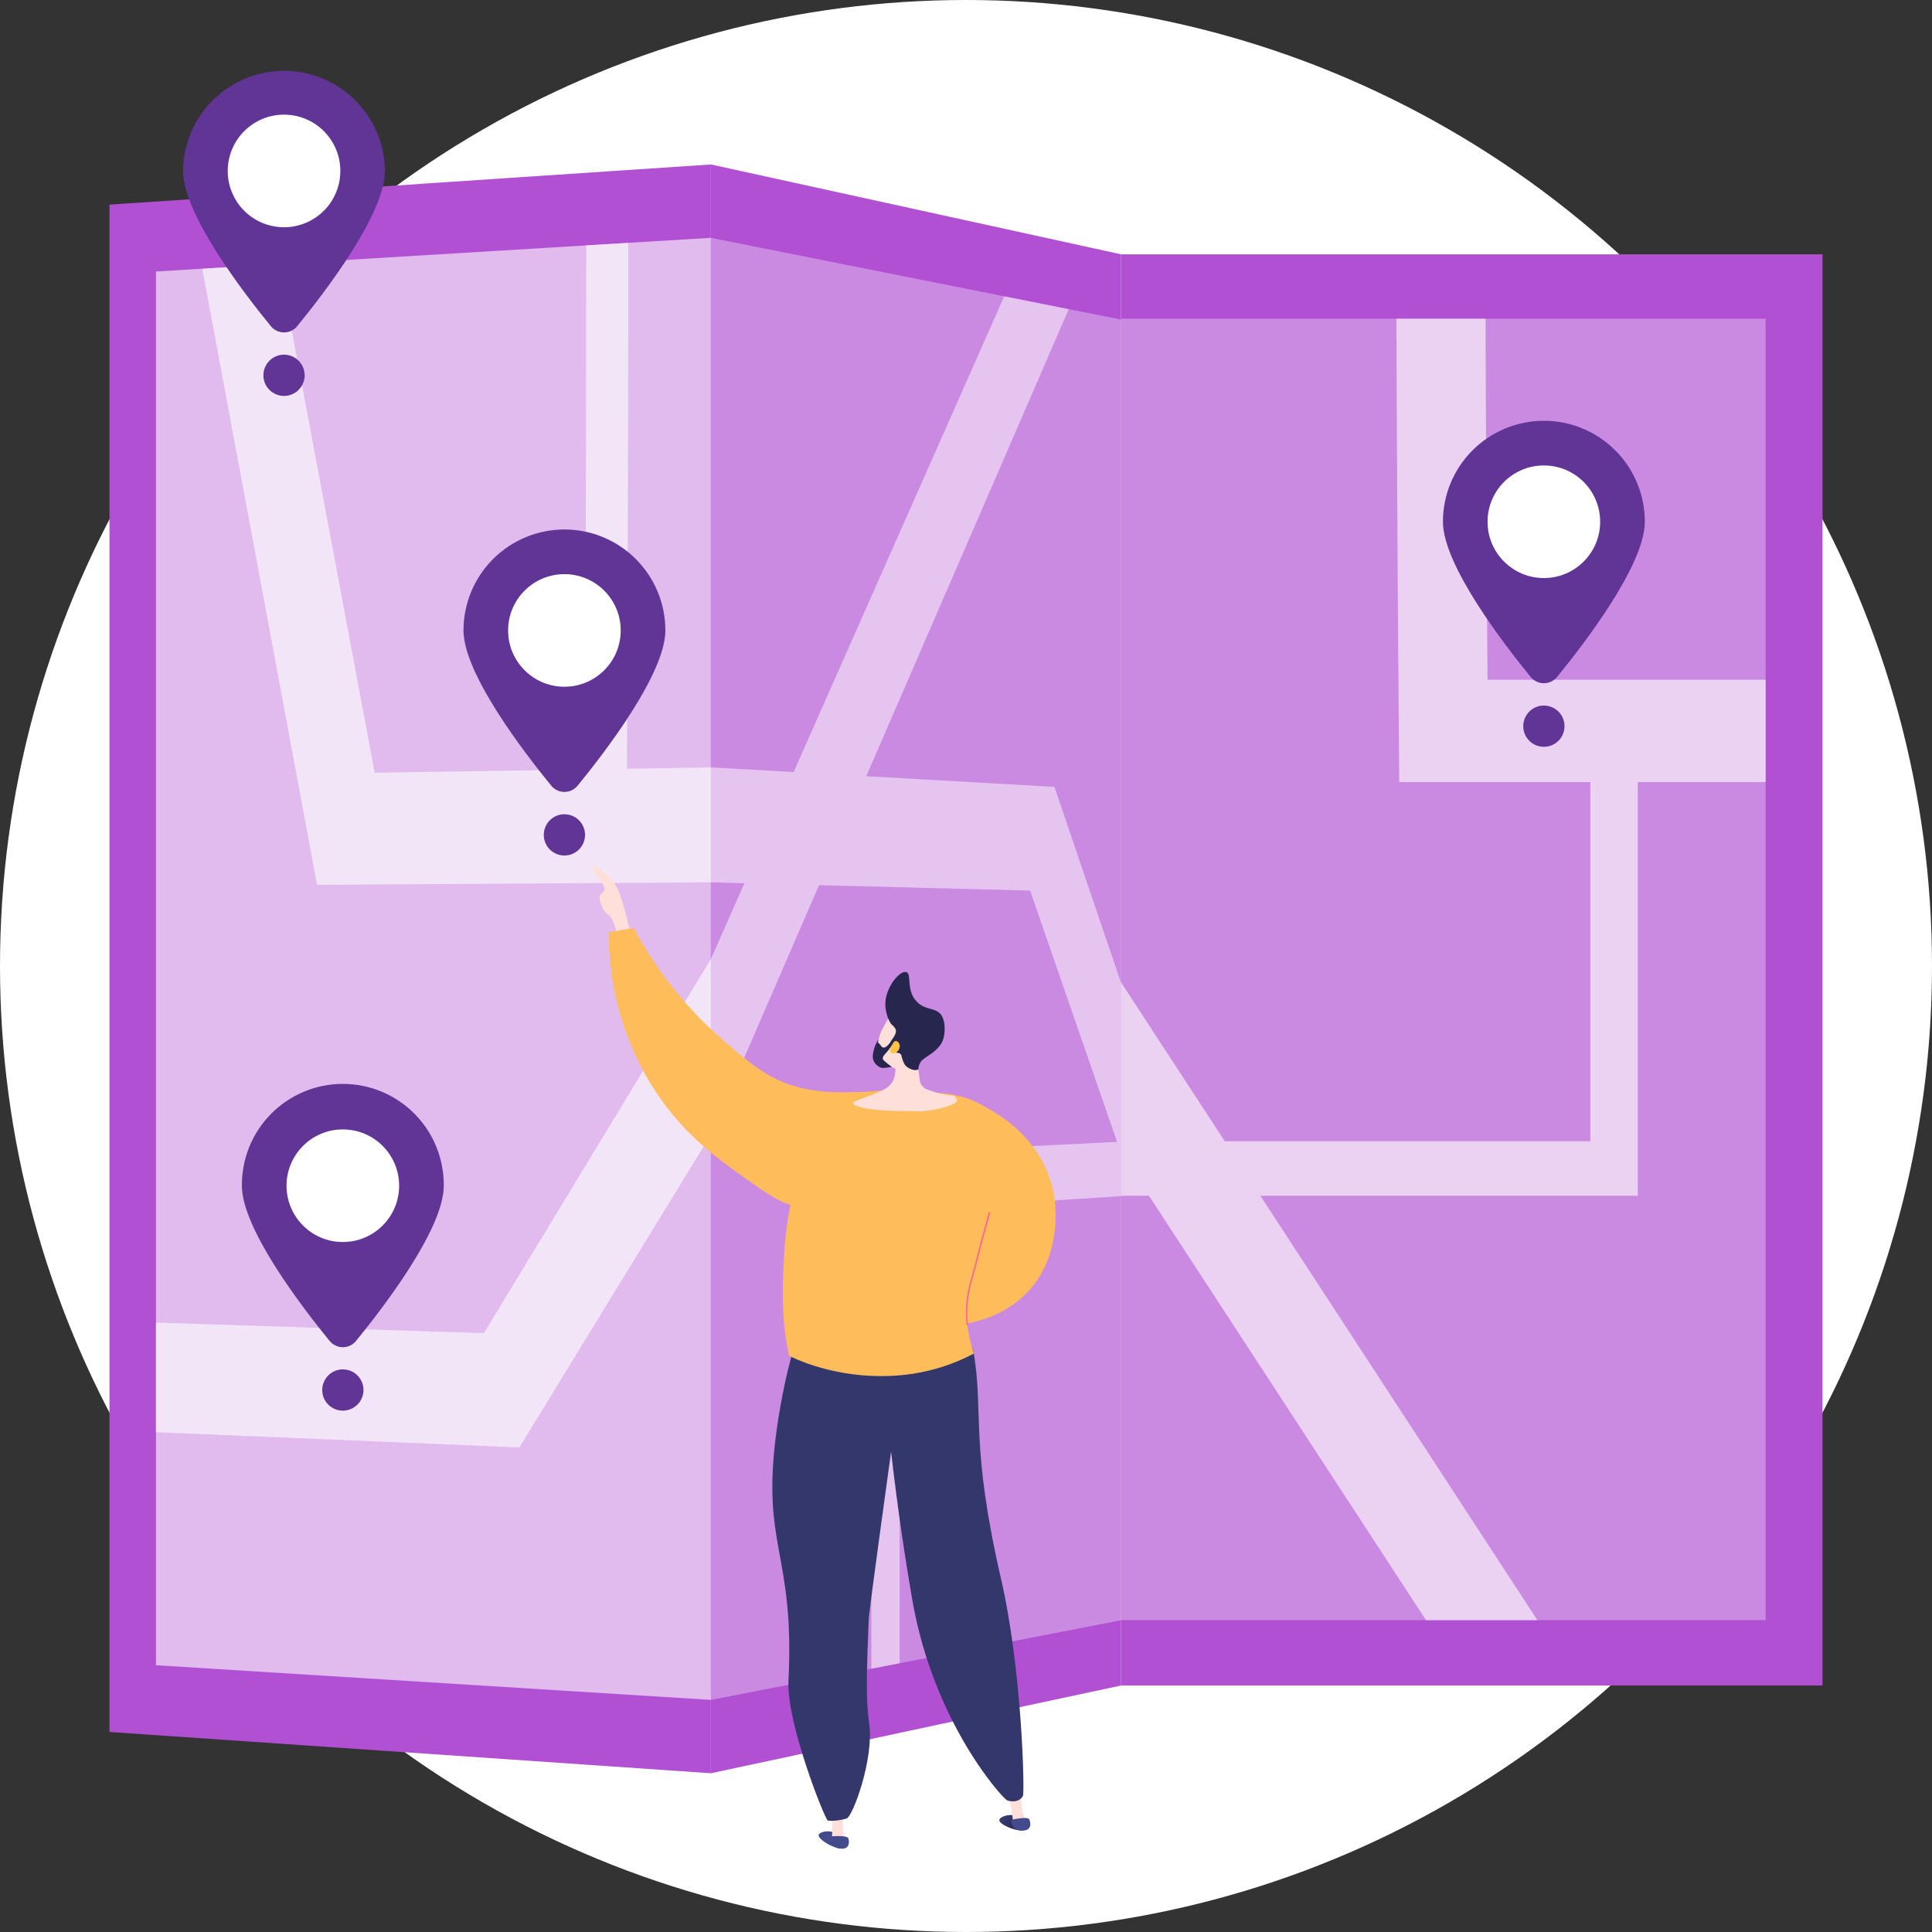
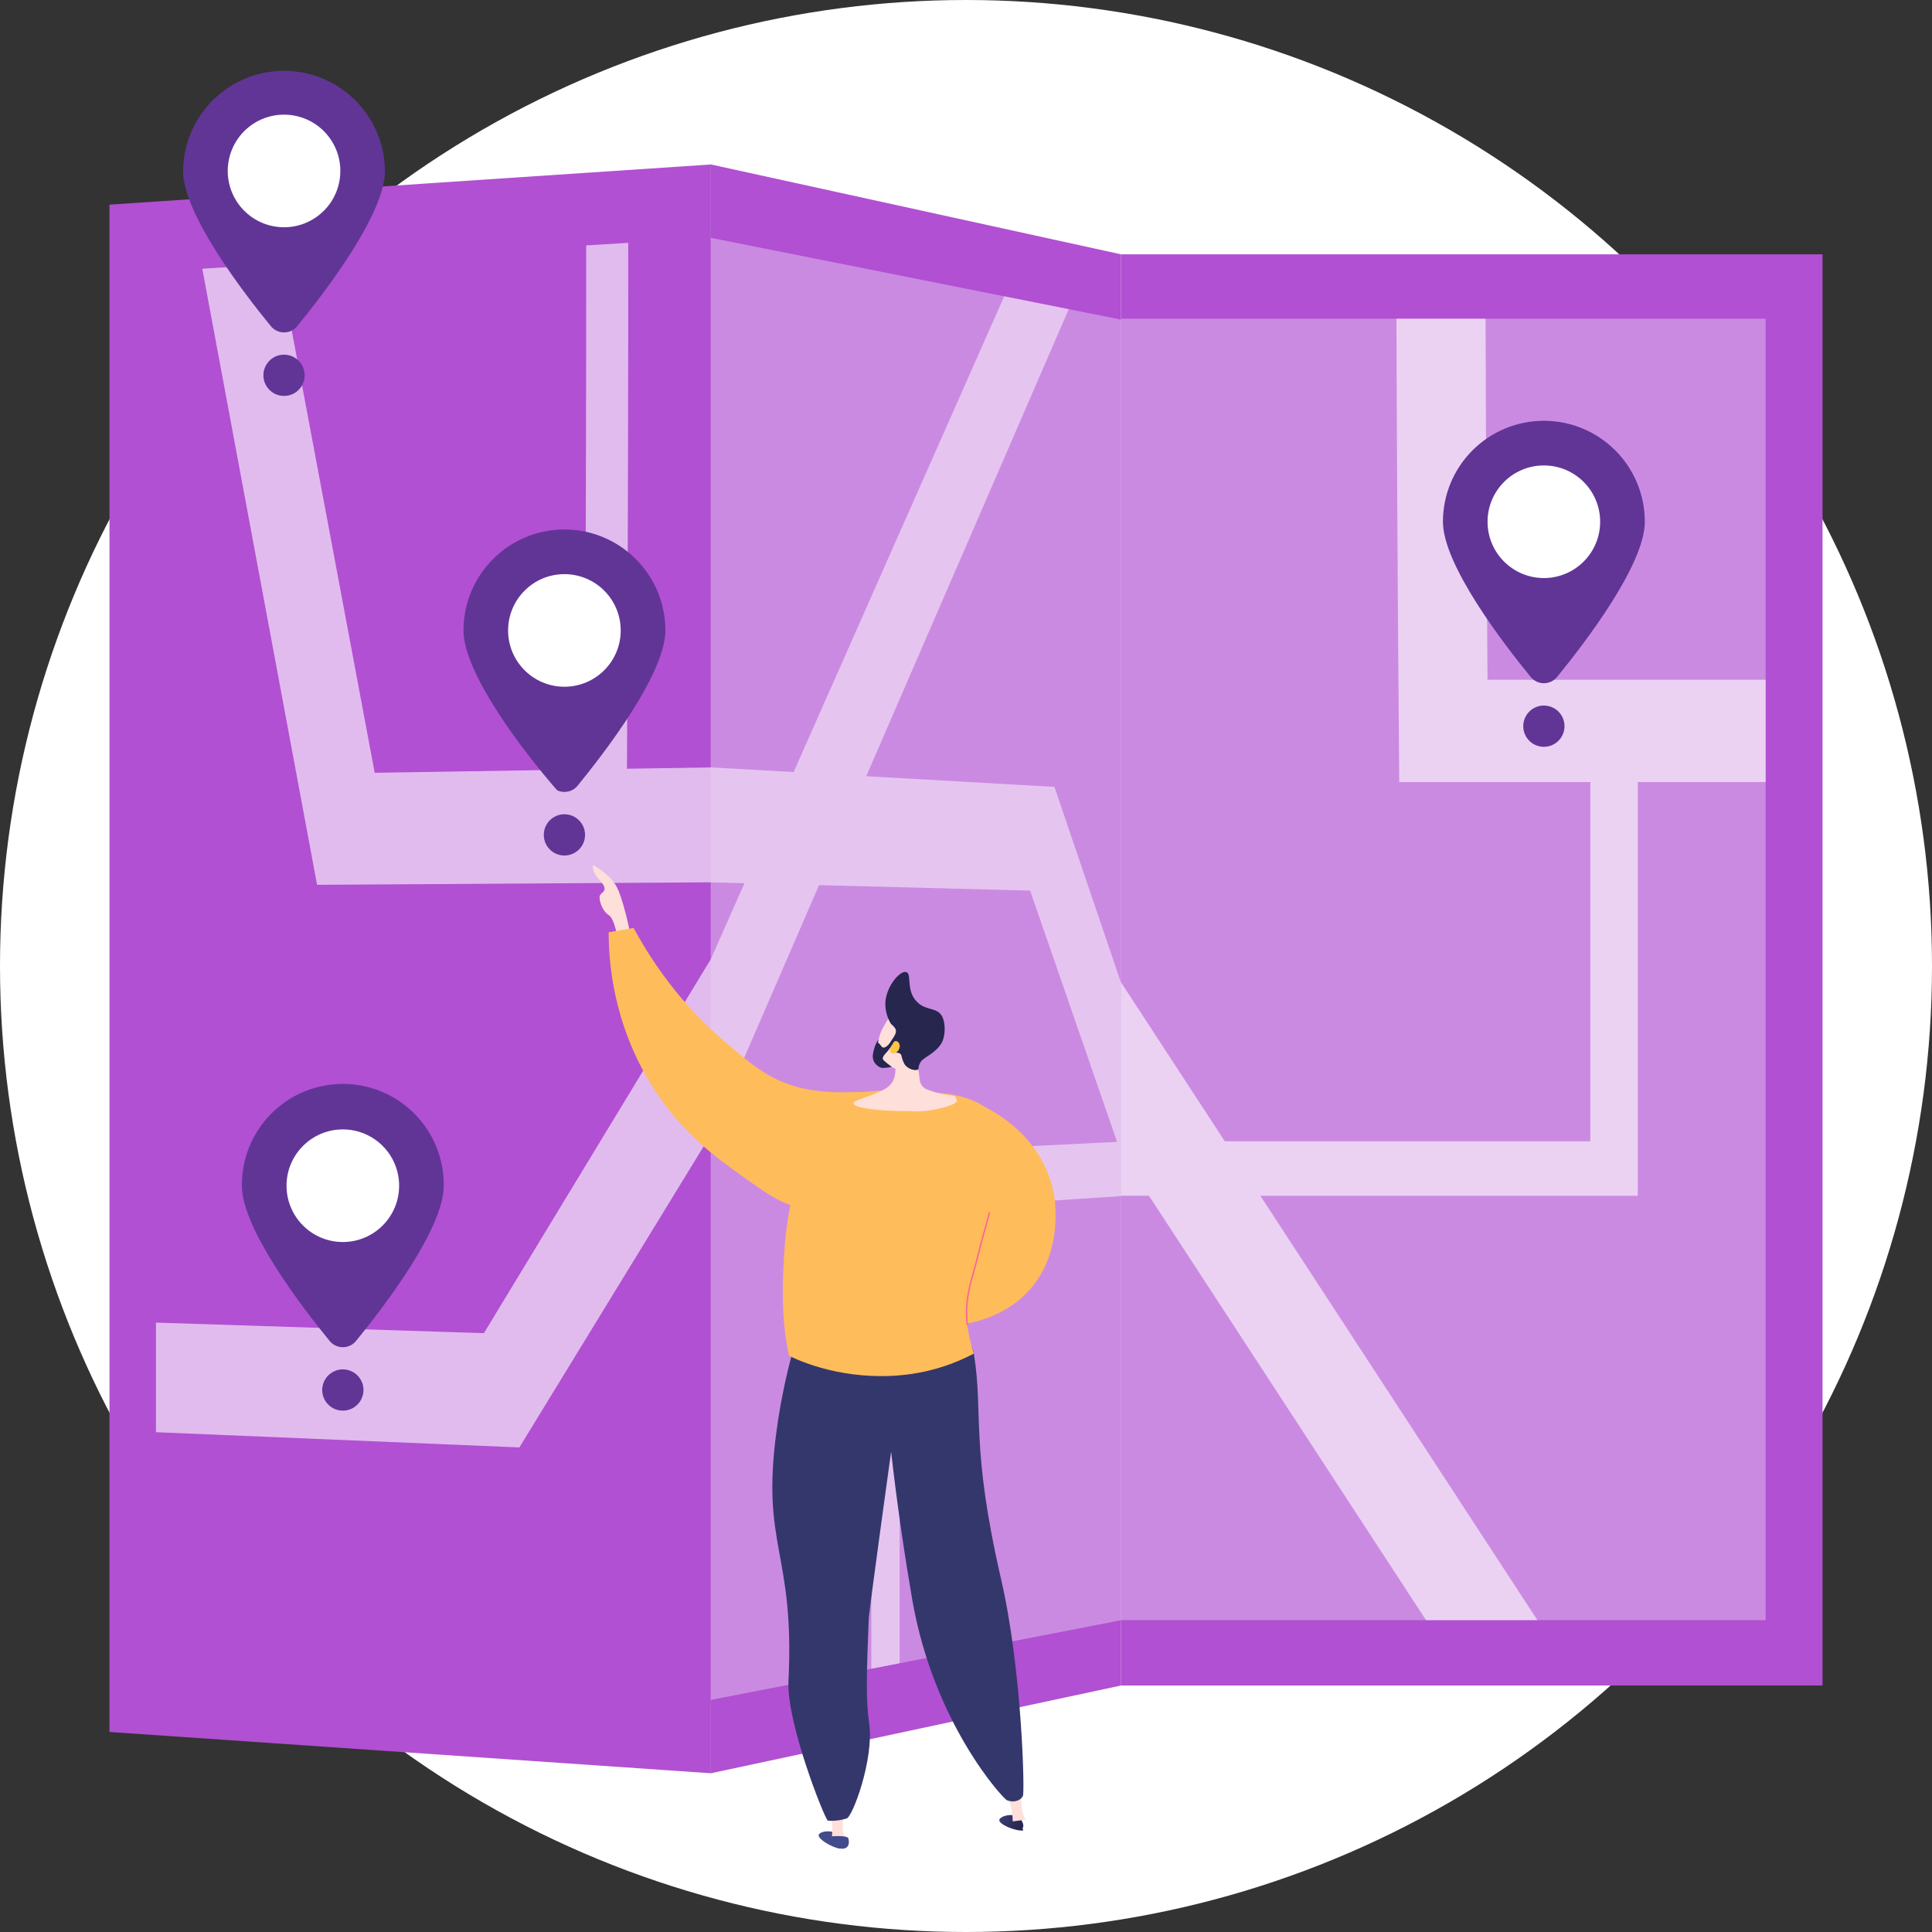
<svg xmlns="http://www.w3.org/2000/svg" width="300" height="300" viewBox="0 0 300 300" fill="none">
  <rect x="0" y="0" width="300" height="300" fill="#333333" stroke="none" />
  <circle cx="150" cy="150" r="150" fill="white" />
  <path d="M148.779 91.623L148.925 92.339C136.52 92.251 121.506 86.272 121.361 86.213C121.252 86.168 121.508 85.394 121.552 85.288C121.563 85.262 121.578 85.239 121.597 85.219C121.617 85.199 121.64 85.183 121.665 85.173C121.691 85.162 121.718 85.156 121.746 85.156C121.774 85.156 121.801 85.161 121.827 85.171C121.972 85.231 136.459 91.113 148.781 91.198C148.837 91.198 148.89 91.221 148.93 91.26C148.97 91.3 148.992 91.354 148.992 91.41C148.992 91.466 148.97 91.52 148.93 91.559C148.89 91.599 148.837 91.621 148.781 91.621L148.779 91.623Z" fill="#D8DEE8" />
  <path d="M110.388 275.351L17 268.939V31.779L110.388 25.537V275.351Z" fill="#B150D2" />
-   <path opacity="0.61" d="M24.217 258.574V42.158L110.387 36.931V263.957L24.217 258.574Z" fill="white" />
  <path d="M174.084 261.724H283V39.494H174.084L174.084 261.724Z" fill="#B150D2" />
  <path opacity="0.33" d="M274.168 251.571V49.491L174.082 49.491V251.571H274.168Z" fill="white" />
  <path d="M174.083 261.723L110.387 275.351V25.537L174.083 39.493V261.723Z" fill="#B150D2" />
  <g style="mix-blend-mode:soft-light" opacity="0.33">
    <path d="M110.387 263.957V36.931L174.083 49.63V251.588L110.387 263.957Z" fill="white" />
  </g>
  <path opacity="0.61" d="M24.217 222.391L80.646 224.755L110.387 176.175V148.919L75.139 207.014L24.217 205.375V222.391Z" fill="white" />
  <path opacity="0.61" d="M48.055 131.065L49.233 137.395L110.388 137.005V119.163L97.36 119.368C97.403 108.507 97.476 89.201 97.519 69.973C97.547 57.272 97.558 46.465 97.554 37.709L91.023 38.105C91.035 60.388 90.941 92.781 90.83 119.472L58.184 119.997C54.577 100.746 48.041 65.849 43.366 40.996L31.41 41.722C35.85 65.501 42.793 102.778 48.055 131.065Z" fill="white" />
  <path opacity="0.61" d="M274.17 105.551H230.981C230.848 88.173 230.725 67.347 230.678 49.491H216.841C216.852 53.215 216.866 57.174 216.883 61.367C216.99 87.266 217.208 113.312 217.209 113.572L217.275 121.441H246.951V177.218H190.184L174.084 152.558V185.672H178.408L221.429 251.576H238.726L195.706 185.676H254.314V121.441H274.17V105.551Z" fill="white" />
  <path d="M174.083 152.633L163.733 122.19L134.511 120.529L165.952 48.009L155.934 46.012L123.235 119.888L110.387 119.159V137.01L115.598 137.144L110.387 148.919V176.175L127.179 137.443L159.959 138.292L173.461 177.311L135.301 179.195V259.118L139.695 258.265V187.991L174.083 185.727V152.633Z" fill="white" fill-opacity="0.5" />
  <path d="M59.779 26.54C59.779 33.239 50.394 45.462 46.149 50.651C45.901 50.953 45.589 51.198 45.235 51.365C44.881 51.533 44.495 51.62 44.103 51.62C43.712 51.62 43.325 51.533 42.972 51.365C42.618 51.198 42.306 50.953 42.058 50.651C37.811 45.462 28.428 33.237 28.428 26.54C28.463 22.407 30.131 18.454 33.066 15.544C36.002 12.633 39.969 11 44.103 11C48.237 11 52.203 12.633 55.139 15.544C58.075 18.454 59.742 22.407 59.778 26.54H59.779Z" fill="url(#paint0_linear_217_176)" />
  <path d="M52.735 27.946C53.508 23.181 50.272 18.69 45.506 17.917C40.741 17.143 36.25 20.379 35.477 25.145C34.703 29.91 37.94 34.401 42.705 35.174C47.471 35.948 51.961 32.712 52.735 27.946Z" fill="white" />
  <path d="M44.103 61.48C45.873 61.48 47.307 60.046 47.307 58.277C47.307 56.508 45.873 55.073 44.103 55.073C42.334 55.073 40.9 56.508 40.9 58.277C40.9 60.046 42.334 61.48 44.103 61.48Z" fill="url(#paint1_linear_217_176)" />
-   <path d="M103.32 97.893C103.32 104.591 93.936 116.813 89.69 122.002C89.442 122.305 89.13 122.549 88.776 122.717C88.422 122.884 88.036 122.971 87.644 122.971C87.253 122.971 86.867 122.884 86.513 122.717C86.159 122.549 85.847 122.305 85.599 122.002C81.352 116.813 71.969 104.588 71.969 97.893C71.969 93.736 73.62 89.748 76.56 86.809C79.5 83.869 83.487 82.217 87.644 82.217C91.802 82.217 95.789 83.869 98.729 86.809C101.669 89.748 103.32 93.736 103.32 97.893Z" fill="url(#paint2_linear_217_176)" />
+   <path d="M103.32 97.893C103.32 104.591 93.936 116.813 89.69 122.002C89.442 122.305 89.13 122.549 88.776 122.717C88.422 122.884 88.036 122.971 87.644 122.971C87.253 122.971 86.867 122.884 86.513 122.717C81.352 116.813 71.969 104.588 71.969 97.893C71.969 93.736 73.62 89.748 76.56 86.809C79.5 83.869 83.487 82.217 87.644 82.217C91.802 82.217 95.789 83.869 98.729 86.809C101.669 89.748 103.32 93.736 103.32 97.893Z" fill="url(#paint2_linear_217_176)" />
  <path d="M87.641 106.638C92.469 106.638 96.383 102.724 96.383 97.896C96.383 93.068 92.469 89.154 87.641 89.154C82.813 89.154 78.899 93.068 78.899 97.896C78.899 102.724 82.813 106.638 87.641 106.638Z" fill="white" />
  <path d="M90.805 130.153C91.088 128.407 89.902 126.762 88.156 126.478C86.409 126.195 84.764 127.381 84.481 129.127C84.197 130.873 85.383 132.519 87.129 132.802C88.876 133.086 90.521 131.9 90.805 130.153Z" fill="url(#paint3_linear_217_176)" />
  <path d="M255.408 81.014C255.408 87.712 246.023 99.934 241.778 105.123C241.53 105.426 241.218 105.67 240.864 105.838C240.51 106.005 240.124 106.092 239.732 106.092C239.341 106.092 238.954 106.005 238.601 105.838C238.247 105.67 237.935 105.426 237.687 105.123C233.44 99.934 224.057 87.71 224.057 81.014C224.057 76.857 225.708 72.869 228.648 69.93C231.588 66.99 235.575 65.338 239.732 65.338C243.89 65.338 247.877 66.99 250.817 69.93C253.756 72.869 255.408 76.857 255.408 81.014Z" fill="url(#paint4_linear_217_176)" />
  <path d="M239.729 89.759C244.557 89.759 248.471 85.845 248.471 81.017C248.471 76.189 244.557 72.275 239.729 72.275C234.901 72.275 230.987 76.189 230.987 81.017C230.987 85.845 234.901 89.759 239.729 89.759Z" fill="white" />
  <path d="M242.895 113.274C243.178 111.528 241.992 109.883 240.246 109.599C238.499 109.316 236.854 110.502 236.571 112.248C236.287 113.994 237.473 115.64 239.219 115.923C240.966 116.207 242.611 115.021 242.895 113.274Z" fill="url(#paint5_linear_217_176)" />
  <path d="M68.911 184.117C68.911 190.815 59.527 203.038 55.28 208.226C55.032 208.529 54.72 208.773 54.367 208.94C54.013 209.108 53.626 209.195 53.235 209.195C52.843 209.195 52.457 209.108 52.103 208.94C51.749 208.773 51.438 208.529 51.19 208.226C46.944 203.038 37.559 190.812 37.559 184.117C37.541 182.047 37.934 179.994 38.713 178.076C39.493 176.159 40.645 174.415 42.102 172.945C43.559 171.475 45.294 170.308 47.204 169.512C49.115 168.716 51.164 168.306 53.234 168.306C55.304 168.306 57.354 168.716 59.264 169.512C61.175 170.308 62.909 171.475 64.366 172.945C65.824 174.415 66.976 176.159 67.755 178.076C68.535 179.994 68.927 182.047 68.909 184.117H68.911Z" fill="url(#paint6_linear_217_176)" />
  <path d="M53.235 192.859C58.063 192.859 61.977 188.945 61.977 184.117C61.977 179.289 58.063 175.375 53.235 175.375C48.407 175.375 44.493 179.289 44.493 184.117C44.493 188.945 48.407 192.859 53.235 192.859Z" fill="white" />
  <path d="M56.355 216.576C56.761 214.854 55.695 213.129 53.973 212.723C52.251 212.316 50.526 213.383 50.12 215.105C49.713 216.827 50.779 218.552 52.501 218.958C54.223 219.365 55.949 218.298 56.355 216.576Z" fill="url(#paint7_linear_217_176)" />
  <path d="M97.99 145.56C97.99 145.56 96.787 139.28 95.584 137.408C94.382 135.537 92.138 134.336 92.138 134.336C92.138 134.336 91.67 135.105 93.159 136.725C94.648 138.345 93.407 138.505 93.159 139.026C92.912 139.547 93.446 141.418 94.515 142.086C95.584 142.753 95.985 146.395 95.985 146.395L97.99 145.56Z" fill="#FFDFD9" />
  <path d="M94.514 144.759L98.389 144.091C103.012 152.663 108.429 158.172 112.117 161.369C116.475 165.149 119.289 167.589 123.912 168.813C130.742 170.619 136.643 168.498 137.408 170.416C137.783 171.351 136.484 172.369 134.402 174.857C128.342 182.103 128.91 186.008 125.582 187.084C122.83 187.973 120.059 186.06 115.36 182.707C111.085 179.657 105.725 175.833 101.195 168.543C95.119 158.767 94.511 149.145 94.514 144.759Z" fill="#FFBC5B" />
  <path d="M151.441 171.195C152.068 171.429 161.647 175.241 163.615 185.238C163.774 186.046 165.313 194.633 159.488 200.701C152.958 207.504 140.381 207.336 135.389 201.648C134.386 200.482 133.661 199.104 133.268 197.617L134.582 194.123C136.187 192.185 138.372 191.726 139.54 191.435C142.416 190.725 144.589 192.007 146.237 190.617C147.148 189.849 147.329 188.747 147.491 187.757C148.042 184.396 146.144 182.327 146.006 180.254C145.903 178.704 145.361 175.309 147.383 173.094C148.664 171.699 150.438 171.318 151.441 171.195Z" fill="#FFBC5B" />
  <path d="M155.172 282.602C155.289 281.987 157.275 281.434 158.255 282.252C158.743 282.661 159.08 283.491 158.797 283.866C158.694 284.001 159.116 284.242 158.713 284.247C157.374 284.264 155.061 283.214 155.172 282.602Z" fill="url(#paint8_linear_217_176)" />
  <path d="M157.256 282.827L159.299 282.537C158.352 281.397 158.527 277.766 158.527 277.766L156.354 278.251C156.354 278.251 156.601 279.248 157.023 280.718C157.167 281.222 157.231 282.008 157.256 282.827Z" fill="#FFDFD9" />
-   <path d="M157.077 282.575C157.077 282.575 159.531 282.008 159.804 282.496C160.076 282.985 160.271 284.291 158.716 284.249C157.16 284.207 156.935 282.988 157.077 282.575Z" fill="url(#paint9_linear_217_176)" />
  <path d="M127.128 284.91C127.324 284.317 129.369 284.043 130.228 284.997C130.655 285.47 130.872 286.338 130.54 286.67C130.424 286.787 130.802 287.087 130.403 287.035C129.075 286.863 126.931 285.499 127.128 284.91Z" fill="url(#paint10_linear_217_176)" />
  <path d="M129.157 285.423H131.221C130.442 284.161 131.125 280.591 131.125 280.591L128.904 280.767C128.904 280.767 129.009 281.789 129.221 283.303C129.293 283.822 129.247 284.611 129.157 285.423Z" fill="#FFDFD9" />
  <path d="M123.806 207.362C122.357 212.153 121.287 217.05 120.605 222.008C118.099 240.247 123.428 240.824 122.432 261.043C122.114 267.494 128.022 282.37 128.542 282.699C128.814 282.727 129.087 282.738 129.36 282.731C130.066 282.705 130.765 282.587 131.44 282.381C132.375 282.22 135.749 273.083 134.967 267.655C134.415 263.81 134.575 259.684 134.896 251.43C134.948 250.093 138.37 225.414 138.37 225.414C139.41 234.549 140.606 242.311 141.642 248.329C144.976 267.664 155.816 279.366 156.38 279.554C156.497 279.598 157.509 279.968 158.341 279.419C158.556 279.284 158.728 279.09 158.837 278.861C159.127 278.634 158.752 259.557 155.448 245.202C150.649 224.363 152.739 219.491 151.218 210.18C149.901 202.122 123.806 207.362 123.806 207.362Z" fill="url(#paint11_linear_217_176)" />
  <path d="M143.192 169.568C140.006 169.474 132.682 168.349 128.649 171.979C128.579 172.042 129.405 172.484 128.999 172.96C127.923 174.231 126.969 175.6 126.151 177.051C125.3 178.57 124.533 180.336 123.758 182.971C122.773 186.34 122.14 189.802 121.868 193.302C121.131 203.002 121.868 207.472 122.526 210.515C125.406 211.995 132.829 214.642 141.674 213.327C145.01 212.825 148.238 211.761 151.22 210.182C148.924 203.233 150.725 199.516 151.57 196.088C152.781 191.201 152.801 191.571 153.798 187.688C155.443 181.283 155.713 174.738 154.583 173.399C151.538 169.783 146.045 169.651 143.192 169.568Z" fill="#FFBC5B" />
  <path d="M129.014 285.148C129.014 285.148 131.53 284.931 131.725 285.452C131.92 285.974 131.942 287.295 130.402 287.035C128.862 286.774 128.818 285.539 129.014 285.148Z" fill="url(#paint12_linear_217_176)" />
  <path d="M136.498 163.597C135.974 161.727 136.891 160.002 137.092 159.624C137.938 158.065 138.154 157.852 138.557 157.582L139.118 157.232L139.185 157.206C139.544 157.078 140.771 157.041 141.018 157.089C141.812 157.258 142.655 160.491 142.421 165.062C142.454 165.236 142.485 165.412 142.516 165.589C142.641 166.311 142.741 167.018 142.817 167.71C142.853 168.034 142.979 168.342 143.179 168.6C143.38 168.858 143.648 169.055 143.953 169.17C148.17 170.761 148.16 169.491 148.597 170.861C148.831 171.606 144.047 172.811 141.69 172.539C136.39 172.579 132.079 172.014 132.542 171.18C132.748 170.809 136.854 169.737 138.01 168.672C139.062 167.698 138.981 166.693 139.062 165.973C138.743 165.821 136.884 164.976 136.498 163.597Z" fill="#FFDFD9" />
  <path d="M137.473 155.944C137.473 157.36 138.145 158.872 138.485 159.114C138.685 159.272 138.858 159.462 138.998 159.675C139.032 159.727 139.059 159.783 139.078 159.842C139.388 160.734 137.969 161.785 138.244 162.18C138.443 162.47 139.413 162.082 139.521 162.332C139.63 162.582 138.828 163.055 138.951 163.338C139.043 163.551 139.535 163.356 139.847 163.682C140.003 163.844 139.957 163.973 140.121 164.469C140.205 164.732 140.314 164.986 140.445 165.229C140.934 166.061 142.315 166.364 142.587 166.032C142.661 165.938 142.597 165.861 142.673 165.549C142.735 165.331 142.826 165.122 142.943 164.927C143.231 164.452 143.923 164.109 144.62 163.608C145.914 162.673 146.266 161.883 146.373 161.621C146.411 161.525 146.434 161.453 146.451 161.402C146.787 160.358 146.788 158.825 146.32 157.881C145.533 156.302 143.76 157.053 142.309 155.488C140.635 153.682 141.632 151.215 140.723 150.942C139.719 150.64 137.464 153.326 137.473 155.944Z" fill="#26264F" />
  <path d="M138.753 161.851C139.104 161.374 139.71 161.822 139.714 162.435C139.717 163.049 139.12 163.694 138.539 163.572C137.958 163.451 138.287 162.493 138.753 161.851Z" fill="url(#paint13_linear_217_176)" />
  <path d="M150.203 205.805C150.174 205.805 150.146 205.795 150.125 205.776C150.103 205.757 150.089 205.731 150.086 205.702C149.705 202.271 150.412 199.787 151.037 197.597C151.189 197.063 151.333 196.559 151.458 196.056C152.146 193.278 152.448 192.206 152.767 191.07C152.974 190.333 153.189 189.571 153.52 188.298C153.527 188.268 153.547 188.242 153.573 188.226C153.6 188.21 153.632 188.206 153.662 188.214C153.692 188.221 153.718 188.241 153.734 188.268C153.75 188.294 153.754 188.326 153.746 188.356C153.413 189.631 153.199 190.394 152.991 191.133C152.673 192.267 152.372 193.338 151.685 196.112C151.559 196.619 151.414 197.125 151.262 197.661C150.642 199.832 149.941 202.291 150.317 205.676C150.321 205.707 150.312 205.738 150.292 205.762C150.273 205.786 150.245 205.801 150.215 205.805H150.203Z" fill="#FB6992" />
  <path d="M139.035 160.82L138.23 161.872C138.23 161.872 137.362 163.157 136.855 162.456C136.442 161.882 136.334 161.895 136.308 161.92C136.308 161.92 136.308 161.93 136.301 161.93C136.294 161.93 136.362 161.644 136.418 161.395C136.105 161.844 135.872 162.344 135.73 162.873C135.556 163.525 135.37 164.223 135.738 164.894C135.759 164.934 136.165 165.647 136.922 165.819C136.922 165.819 137.219 165.887 138.477 165.666C138.477 165.666 137.102 164.669 137.075 164.432C137.018 163.788 137.912 163.44 138.576 162.118C138.785 161.707 138.939 161.271 139.035 160.82Z" fill="#26264F" />
  <defs>
    <linearGradient id="paint0_linear_217_176" x1="13040.5" y1="30489.8" x2="22124.2" y2="45021.7" gradientUnits="userSpaceOnUse">
      <stop stop-color="#613596" />
      <stop offset="1" stop-color="#6165D7" />
    </linearGradient>
    <linearGradient id="paint1_linear_217_176" x1="14685.2" y1="45771.6" x2="9873.77" y2="50307.3" gradientUnits="userSpaceOnUse">
      <stop stop-color="#613596" />
      <stop offset="1" stop-color="#6165D7" />
    </linearGradient>
    <linearGradient id="paint2_linear_217_176" x1="24762.8" y1="61559.7" x2="33884.4" y2="76110.1" gradientUnits="userSpaceOnUse">
      <stop stop-color="#613596" />
      <stop offset="1" stop-color="#6165D7" />
    </linearGradient>
    <linearGradient id="paint3_linear_217_176" x1="-41517.8" y1="54071.2" x2="-46604.5" y2="52658.3" gradientUnits="userSpaceOnUse">
      <stop stop-color="#613596" />
      <stop offset="1" stop-color="#6165D7" />
    </linearGradient>
    <linearGradient id="paint4_linear_217_176" x1="24914.8" y1="61542.8" x2="34036.5" y2="76093.1" gradientUnits="userSpaceOnUse">
      <stop stop-color="#613596" />
      <stop offset="1" stop-color="#6165D7" />
    </linearGradient>
    <linearGradient id="paint5_linear_217_176" x1="-41365.7" y1="54054.3" x2="-46452.5" y2="52641.3" gradientUnits="userSpaceOnUse">
      <stop stop-color="#613596" />
      <stop offset="1" stop-color="#6165D7" />
    </linearGradient>
    <linearGradient id="paint6_linear_217_176" x1="15499.7" y1="99214.8" x2="24650.4" y2="113779" gradientUnits="userSpaceOnUse">
      <stop stop-color="#613596" />
      <stop offset="1" stop-color="#6165D7" />
    </linearGradient>
    <linearGradient id="paint7_linear_217_176" x1="-63714" y1="52970" x2="-68778.5" y2="51825.1" gradientUnits="userSpaceOnUse">
      <stop stop-color="#613596" />
      <stop offset="1" stop-color="#6165D7" />
    </linearGradient>
    <linearGradient id="paint8_linear_217_176" x1="154.061" y1="280.792" x2="158.437" y2="283.7" gradientUnits="userSpaceOnUse">
      <stop stop-color="#444B8C" />
      <stop offset="1" stop-color="#26264F" />
    </linearGradient>
    <linearGradient id="paint9_linear_217_176" x1="9841.36" y1="6467.19" x2="9904.62" y2="6552.17" gradientUnits="userSpaceOnUse">
      <stop stop-color="#444B8C" />
      <stop offset="1" stop-color="#26264F" />
    </linearGradient>
    <linearGradient id="paint10_linear_217_176" x1="12068.5" y1="7885.2" x2="12157.4" y2="7991.39" gradientUnits="userSpaceOnUse">
      <stop stop-color="#444B8C" />
      <stop offset="1" stop-color="#26264F" />
    </linearGradient>
    <linearGradient id="paint11_linear_217_176" x1="379162" y1="223917" x2="407716" y2="165576" gradientUnits="userSpaceOnUse">
      <stop stop-color="#444B8C" />
      <stop offset="1" stop-color="#26264F" />
    </linearGradient>
    <linearGradient id="paint12_linear_217_176" x1="9696.66" y1="5871.35" x2="9760.81" y2="5955.16" gradientUnits="userSpaceOnUse">
      <stop stop-color="#444B8C" />
      <stop offset="1" stop-color="#26264F" />
    </linearGradient>
    <linearGradient id="paint13_linear_217_176" x1="5149.23" y1="4603.34" x2="5408.53" y2="5033.32" gradientUnits="userSpaceOnUse">
      <stop stop-color="#FFC444" />
      <stop offset="1" stop-color="#F36F56" />
    </linearGradient>
  </defs>
</svg>